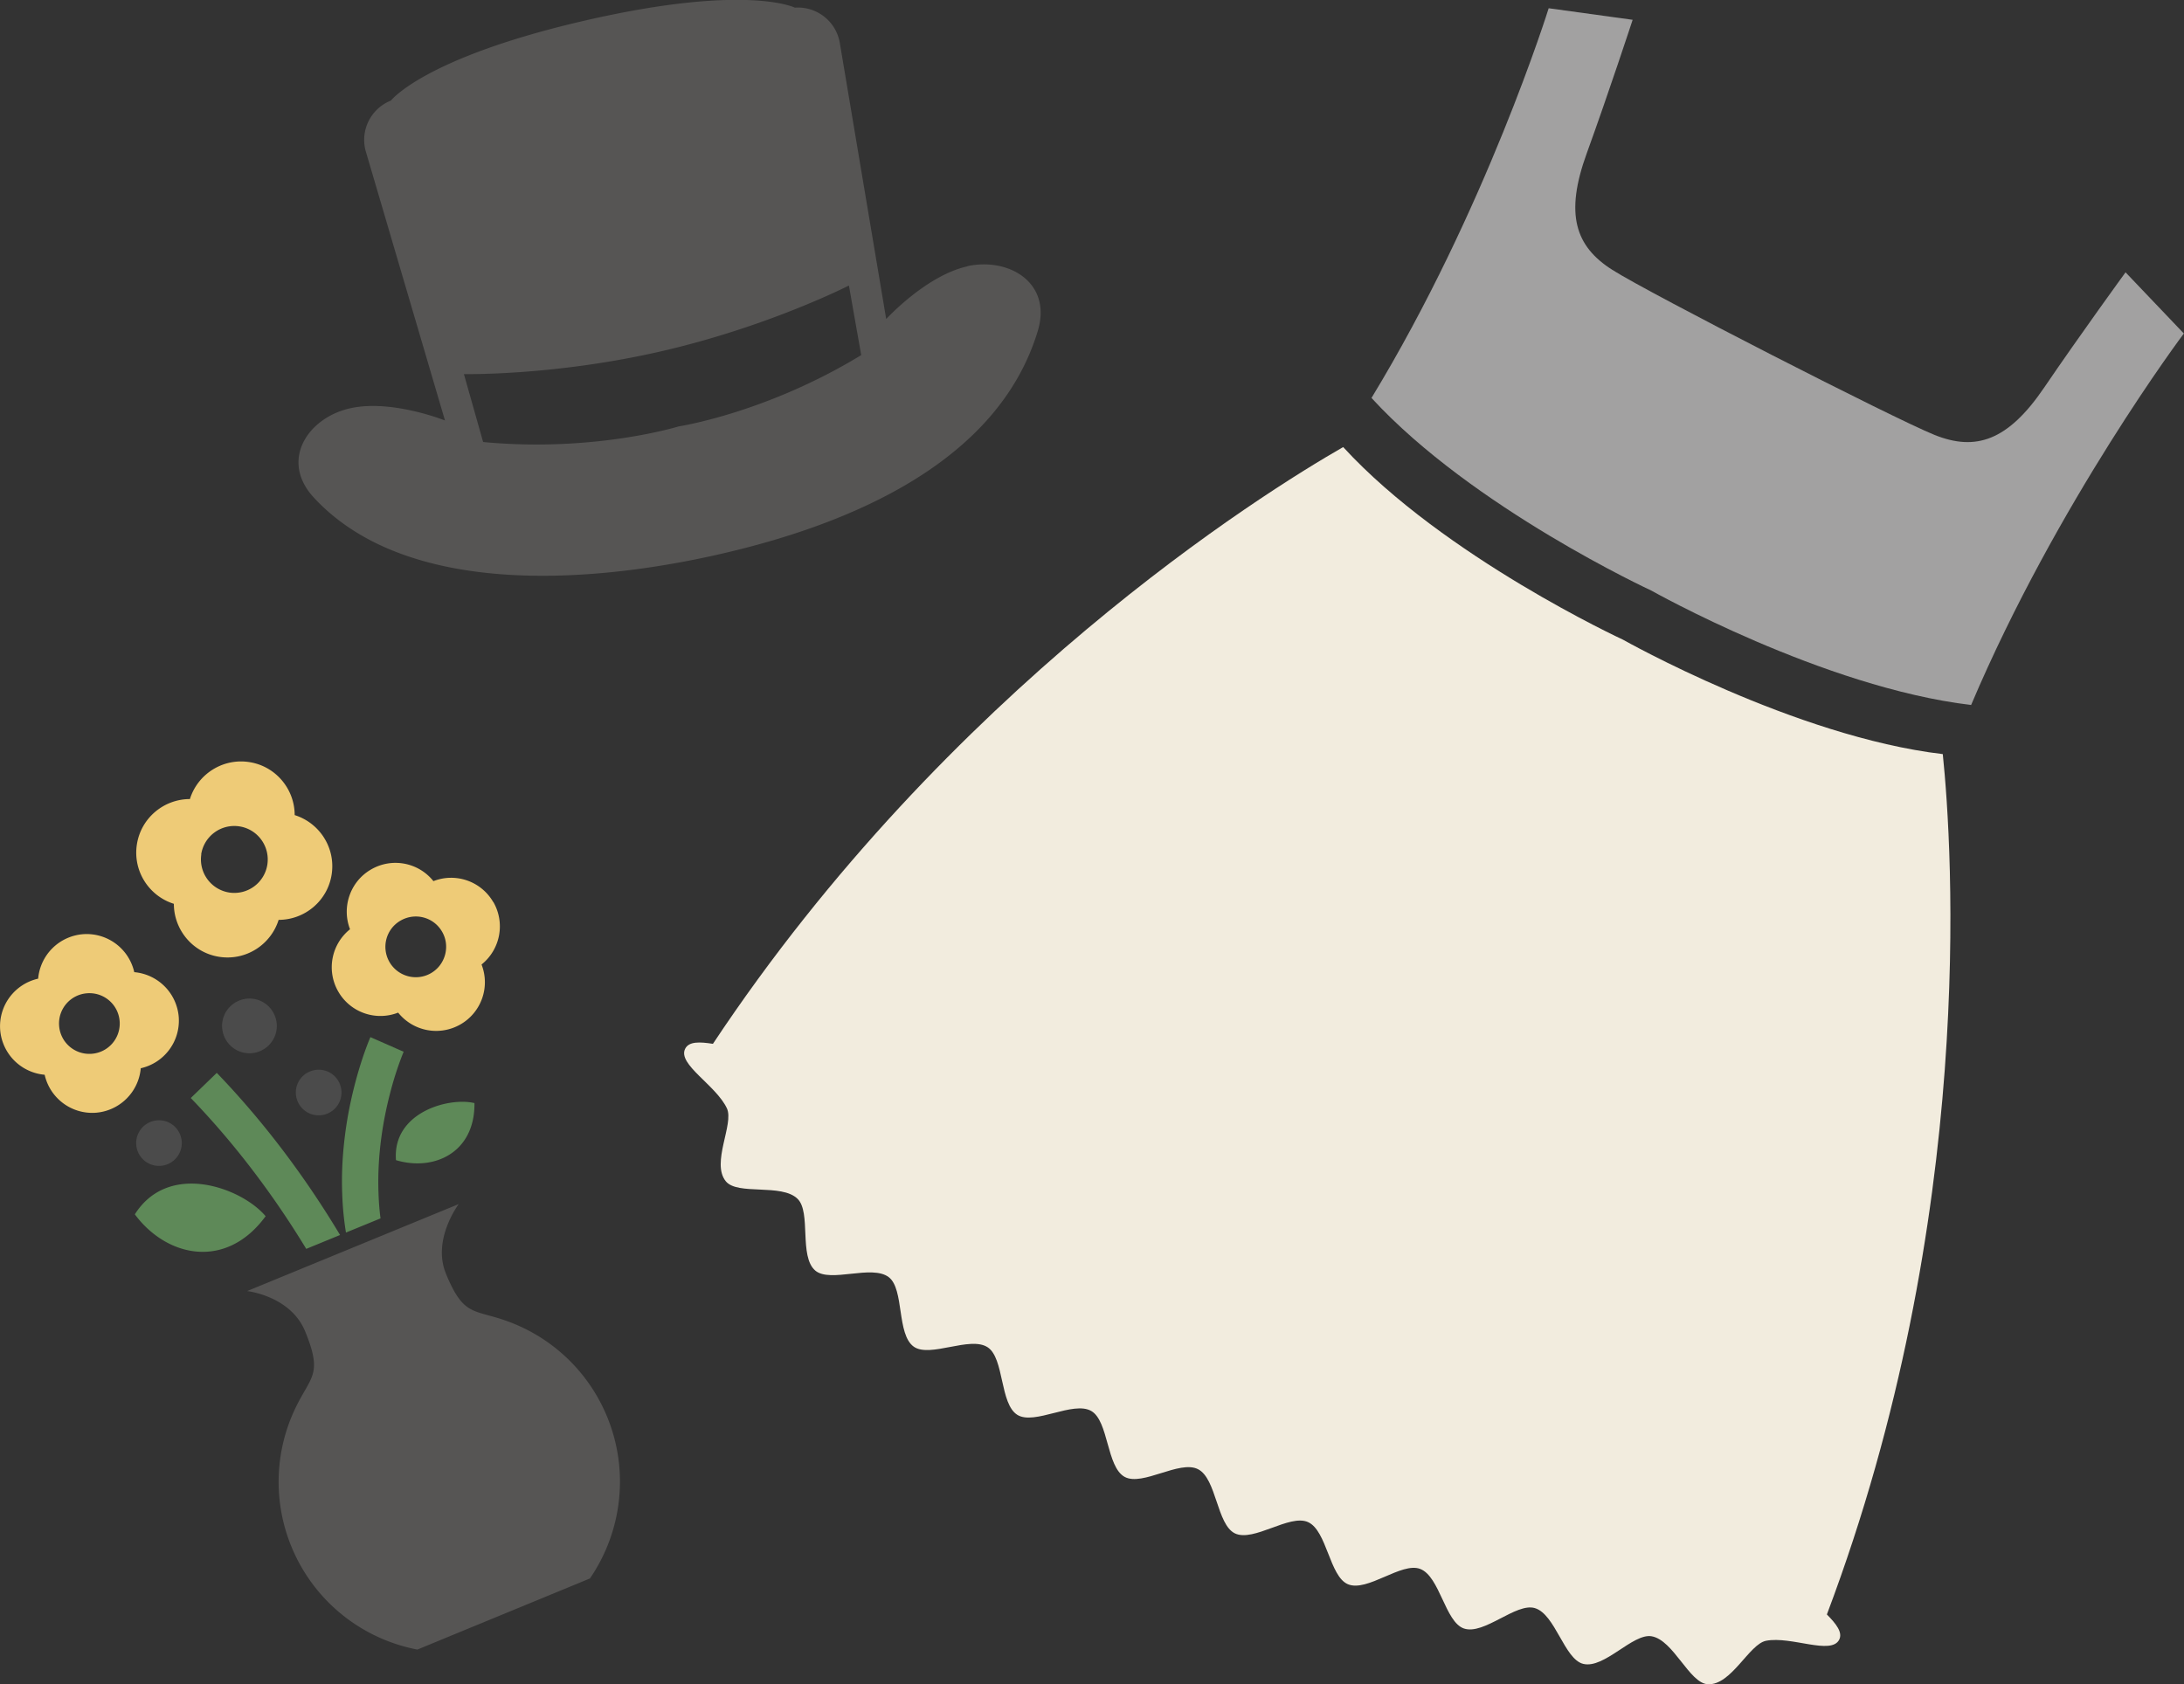
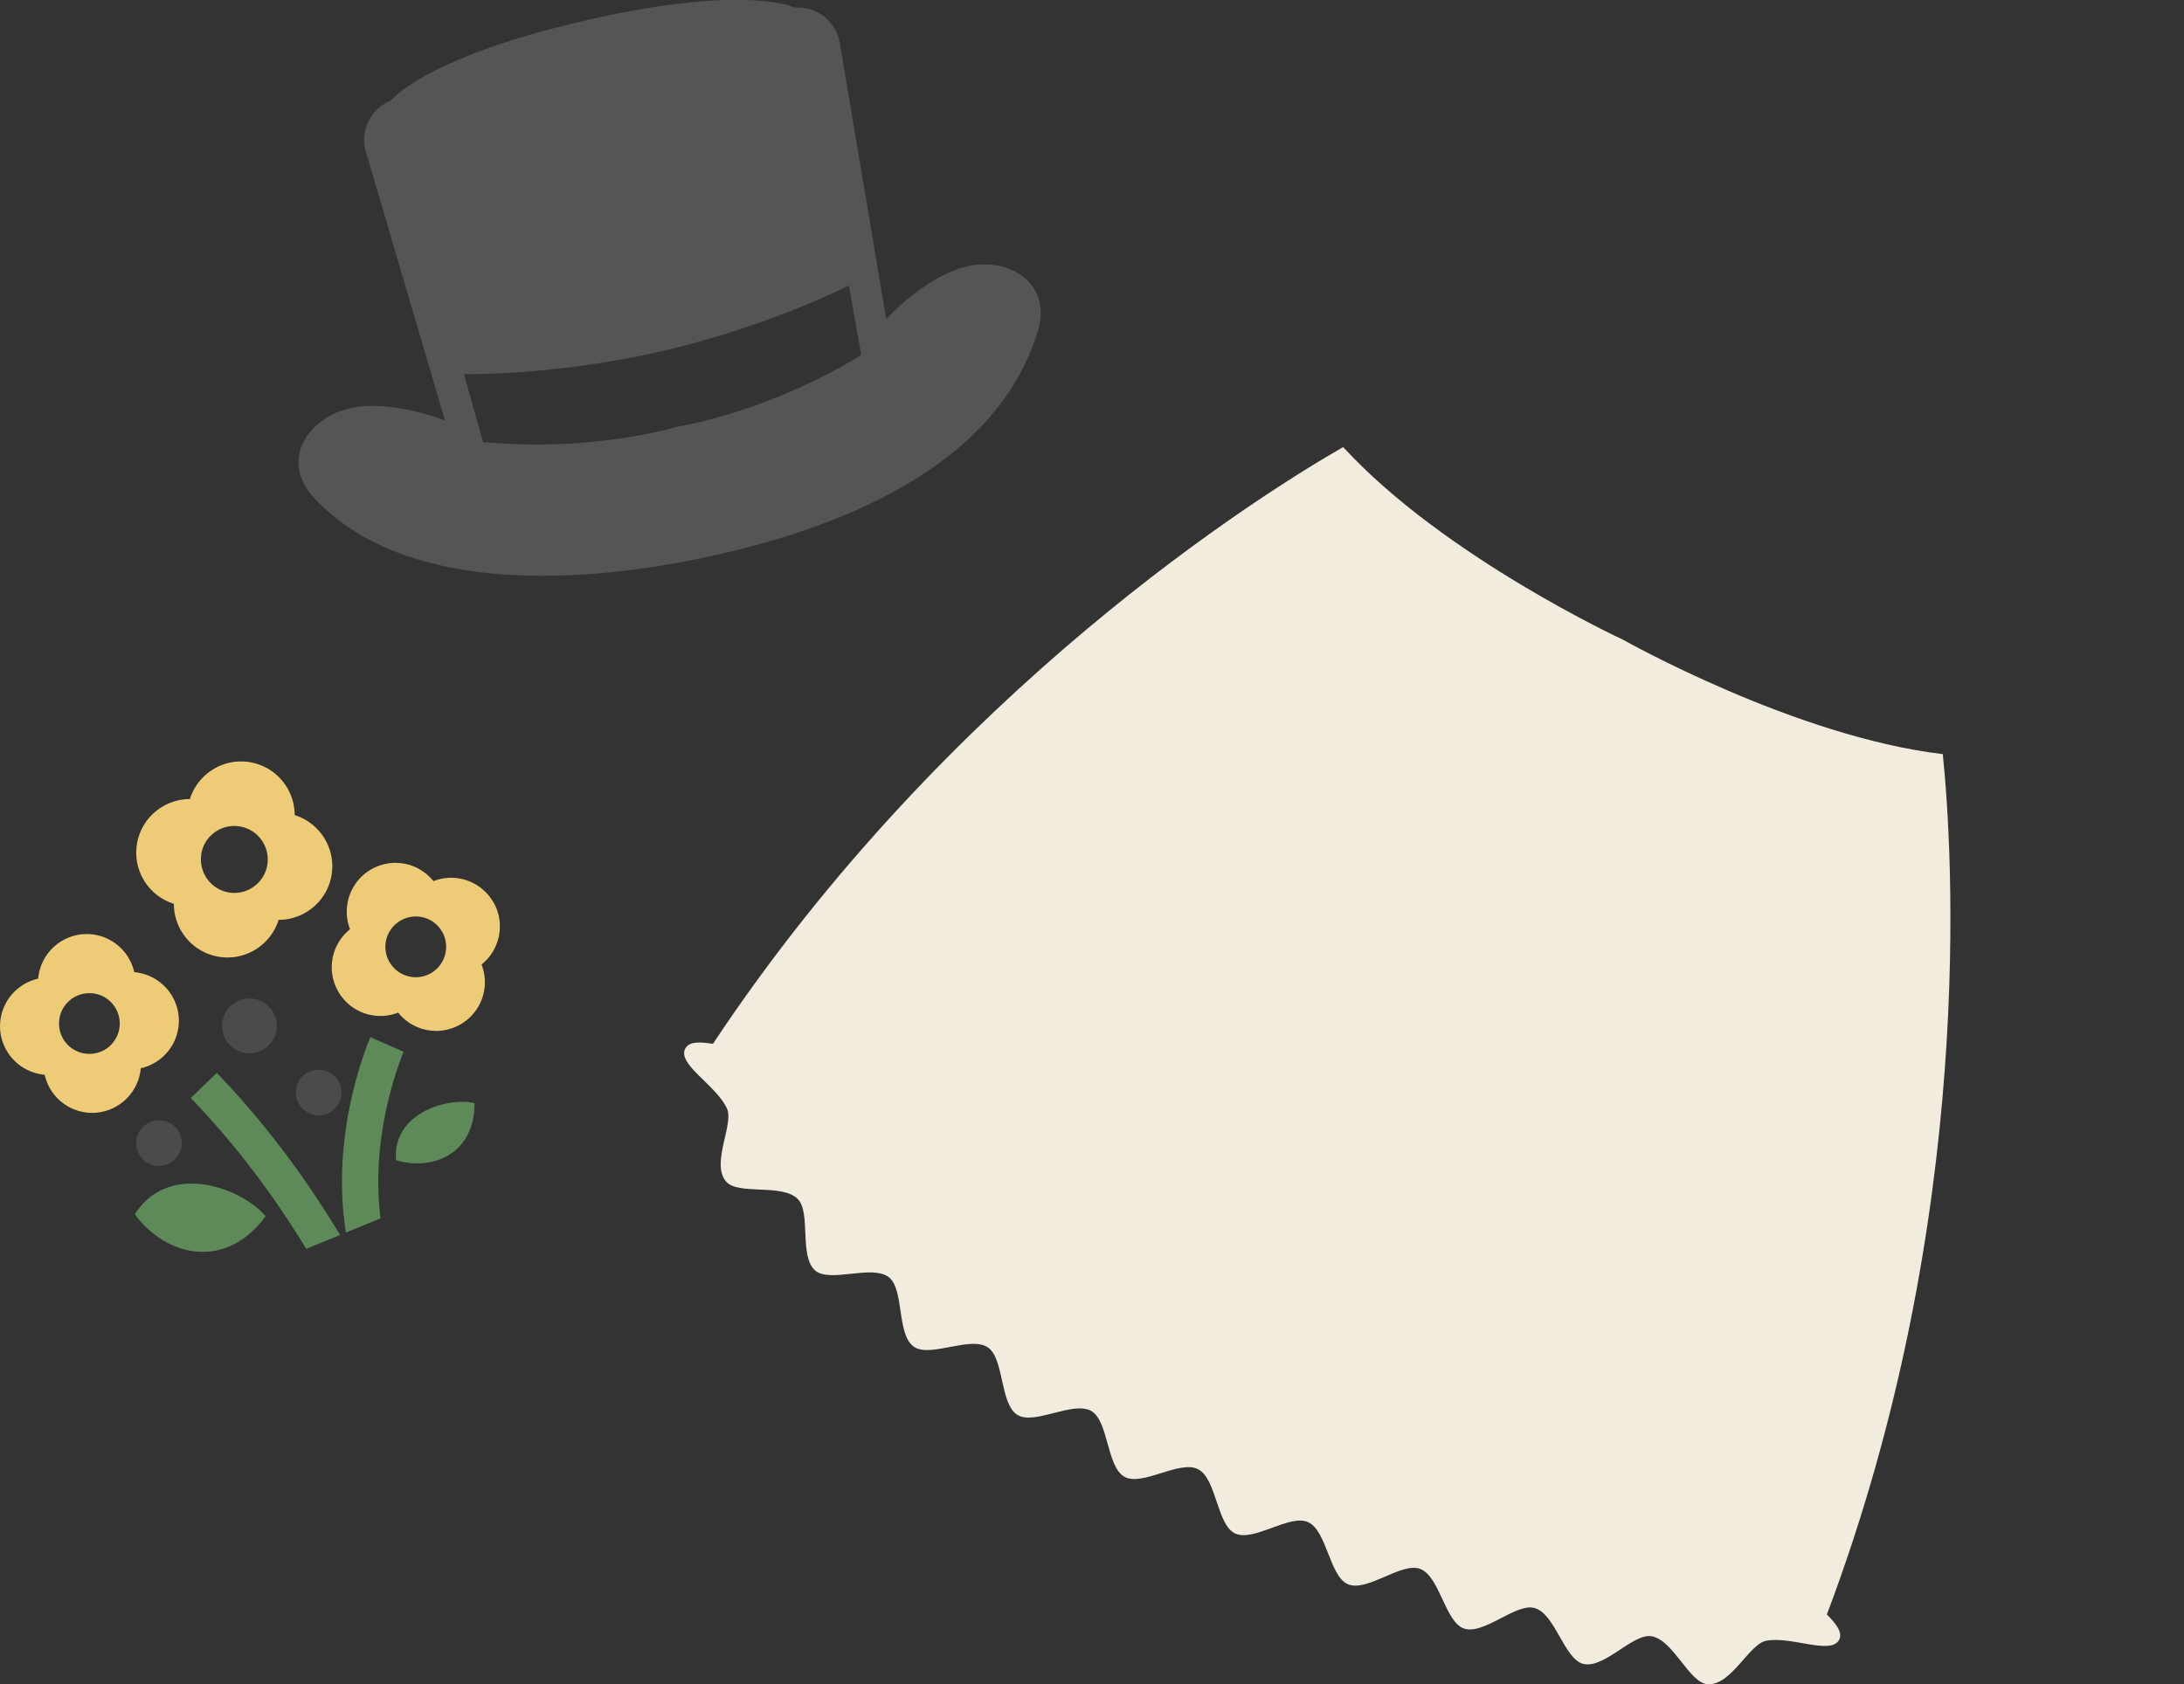
<svg xmlns="http://www.w3.org/2000/svg" id="_レイヤー_2" data-name="レイヤー 2" viewBox="0 0 151.12 116.55">
  <rect x="0" y="0" width="151.12" height="116.55" fill="#333333" stroke="none" />
  <defs>
    <style>.cls-2,.cls-3,.cls-4,.cls-6{stroke-width:0}.cls-2{fill:#5e8958}.cls-3{fill:#4b4b4b}.cls-4{fill:#565554}.cls-6{fill:#eecb77}</style>
  </defs>
  <g id="_テキスト_画像" data-name="テキスト/画像">
-     <path class="cls-4" d="M30.85 88.12c-.96-2.33.89-4.79.89-4.79L17.1 89.35s3 .33 4.01 2.78c1.34 3.26.25 3.09-.92 5.88a11.795 11.795 0 0 0-.02 9.04 11.812 11.812 0 0 0 8.71 7.11l5.97-2.46 5.97-2.46c1.09-1.59 1.78-3.43 2-5.35.22-1.92-.02-3.92-.81-5.84a11.79 11.79 0 0 0-6.38-6.41c-2.79-1.16-3.45-.27-4.79-3.53Z" />
    <path class="cls-2" d="m21.19 86.43 2.34-.96C21.45 82 18.64 78.03 15 74.25l-1.8 1.74c3.37 3.49 6.01 7.18 7.99 10.44ZM25.63 71.78c-.03.06-.97 2.21-1.55 5.41-.28 1.6-.48 3.47-.4 5.46.03.86.11 1.75.26 2.65l2.39-.98c-.08-.59-.12-1.18-.14-1.76-.1-2.67.34-5.14.81-6.93a22.811 22.811 0 0 1 .86-2.67c.03-.06.04-.11.06-.14v-.03h.02l-.21-.09-2.09-.92ZM18.38 84.17c-1.62-1.94-6.69-3.86-9.05-.13 2.21 2.98 6.32 3.86 9.05.13ZM27.4 80.29c2.63.79 5.47-.52 5.43-3.95-1.83-.43-5.69.68-5.43 3.95Z" />
    <path class="cls-3" d="M22.65 77.07c.81-.33 1.19-1.25.86-2.06-.33-.81-1.25-1.19-2.06-.86s-1.19 1.25-.86 2.06c.33.81 1.26 1.19 2.06.86ZM10.4 77.65a1.578 1.578 0 1 0 2.06.86 1.575 1.575 0 0 0-2.06-.86ZM16.54 69.25c-.97.4-1.43 1.5-1.03 2.47.4.97 1.5 1.43 2.47 1.03.97-.4 1.43-1.5 1.03-2.47-.4-.97-1.5-1.43-2.47-1.03Z" />
    <path class="cls-6" d="M34.13 62.43a3.364 3.364 0 0 0-4.14-1.45 3.356 3.356 0 0 0-4.31-.81c-1.46.84-2.05 2.62-1.46 4.14a3.367 3.367 0 0 0-.81 4.32 3.364 3.364 0 0 0 4.14 1.45 3.367 3.367 0 0 0 4.32.81 3.364 3.364 0 0 0 1.45-4.14 3.38 3.38 0 0 0 .82-4.32Zm-4.31 4.92c-1.01.58-2.29.23-2.87-.77-.58-1.01-.24-2.29.77-2.87s2.29-.24 2.87.77c.58 1 .23 2.29-.77 2.87ZM12.03 62.55c0 1.8 1.31 3.39 3.15 3.67 1.84.28 3.56-.84 4.1-2.56 1.8 0 3.39-1.31 3.67-3.15.28-1.84-.84-3.56-2.56-4.1 0-1.8-1.31-3.39-3.15-3.67-1.84-.28-3.56.84-4.1 2.56-1.8 0-3.39 1.31-3.67 3.15-.28 1.84.84 3.56 2.56 4.1Zm1.89-3.42a2.318 2.318 0 0 1 2.64-1.94c1.26.19 2.13 1.37 1.94 2.64a2.314 2.314 0 0 1-2.63 1.94 2.318 2.318 0 0 1-1.94-2.64ZM9.74 73.93c1.6-.36 2.74-1.83 2.63-3.52a3.385 3.385 0 0 0-3.08-3.13 3.377 3.377 0 0 0-3.52-2.63 3.385 3.385 0 0 0-3.13 3.08c-1.6.36-2.74 1.83-2.63 3.52a3.385 3.385 0 0 0 3.08 3.13c.36 1.6 1.83 2.74 3.52 2.63a3.385 3.385 0 0 0 3.13-3.08Zm-5.65-2.95c-.08-1.16.79-2.16 1.95-2.24 1.16-.08 2.16.79 2.24 1.95.08 1.16-.79 2.16-1.95 2.24-1.16.08-2.16-.79-2.24-1.95Z" />
    <path class="cls-4" d="M66.95 18.43c-2.87.63-5.63 3.65-5.63 3.65L58.11 2.97A2.94 2.94 0 0 0 55 .53s-3.34-1.68-14.51.89C29.33 3.99 27.05 6.96 27.05 6.96c-1.41.56-2.16 2.1-1.73 3.55l5.47 18.59s-3.8-1.52-6.66-.82c-2.86.69-4.77 3.6-2.42 6.15 6.36 6.89 19.08 6 28.23 3.89S69.1 31.88 71.81 22.9c1-3.33-1.99-5.1-4.87-4.48Zm-7.35 6.14c-6.59 4.02-12.64 4.94-12.64 4.94s-5.84 1.81-13.53 1.08l-1.33-4.7s6.23.13 13.66-1.58 12.98-4.55 12.98-4.55l.85 4.81Z" />
    <path d="M134.43 52.19c-10.25-1.21-22.13-7.92-22.13-7.92s-12.38-5.72-19.36-13.33c-5.55 3.18-27.32 16.75-43.61 41.3-.9-.14-1.66-.18-1.92.34-.55 1.08 2.14 2.52 2.89 4.13.5 1.09-1.11 3.77-.08 5.04.81 1 3.87.13 4.97 1.22.95.93.08 3.98 1.22 4.96 1.03.88 3.92-.44 5.09.46 1.08.83.53 3.96 1.73 4.81 1.12.79 3.9-.76 5.11.04 1.16.76.83 3.92 2.06 4.68 1.18.73 3.86-.99 5.11-.27 1.21.7 1.05 3.87 2.31 4.56 1.23.67 3.81-1.19 5.08-.53 1.28.65 1.29 3.83 2.55 4.44 1.3.62 3.78-1.36 5.06-.78 1.31.59 1.48 3.76 2.76 4.3 1.34.56 3.71-1.56 5-1.06 1.36.52 1.72 3.67 3.02 4.12 1.39.48 3.61-1.8 4.91-1.41 1.42.42 2.04 3.54 3.35 3.86 1.46.36 3.43-2.13 4.73-1.91 1.52.26 2.61 3.25 3.89 3.32 1.63.09 2.86-2.79 4.04-3.01 1.75-.33 4.49 1.01 5.05-.07.26-.51-.21-1.1-.85-1.75 10.4-27.56 8.68-53.16 8.02-59.53Z" style="stroke-width:0;fill:#f2ecde" />
-     <path d="M147.08 18.84s-3.13 4.3-5.64 7.99c-2.51 3.69-4.74 4.41-7.58 3.27-2.83-1.14-19.71-9.78-22.29-11.42-2.58-1.63-3.3-3.87-1.78-8.06 1.52-4.19 3.18-9.25 3.18-9.25l-5.81-.8s-4.34 13.94-12.26 26.97c6.98 7.61 19.36 13.33 19.36 13.33s11.88 6.7 22.13 7.92c5.95-14.04 14.72-25.71 14.72-25.71l-4.04-4.24Z" style="fill:#a2a1a1;stroke-width:0" />
  </g>
</svg>